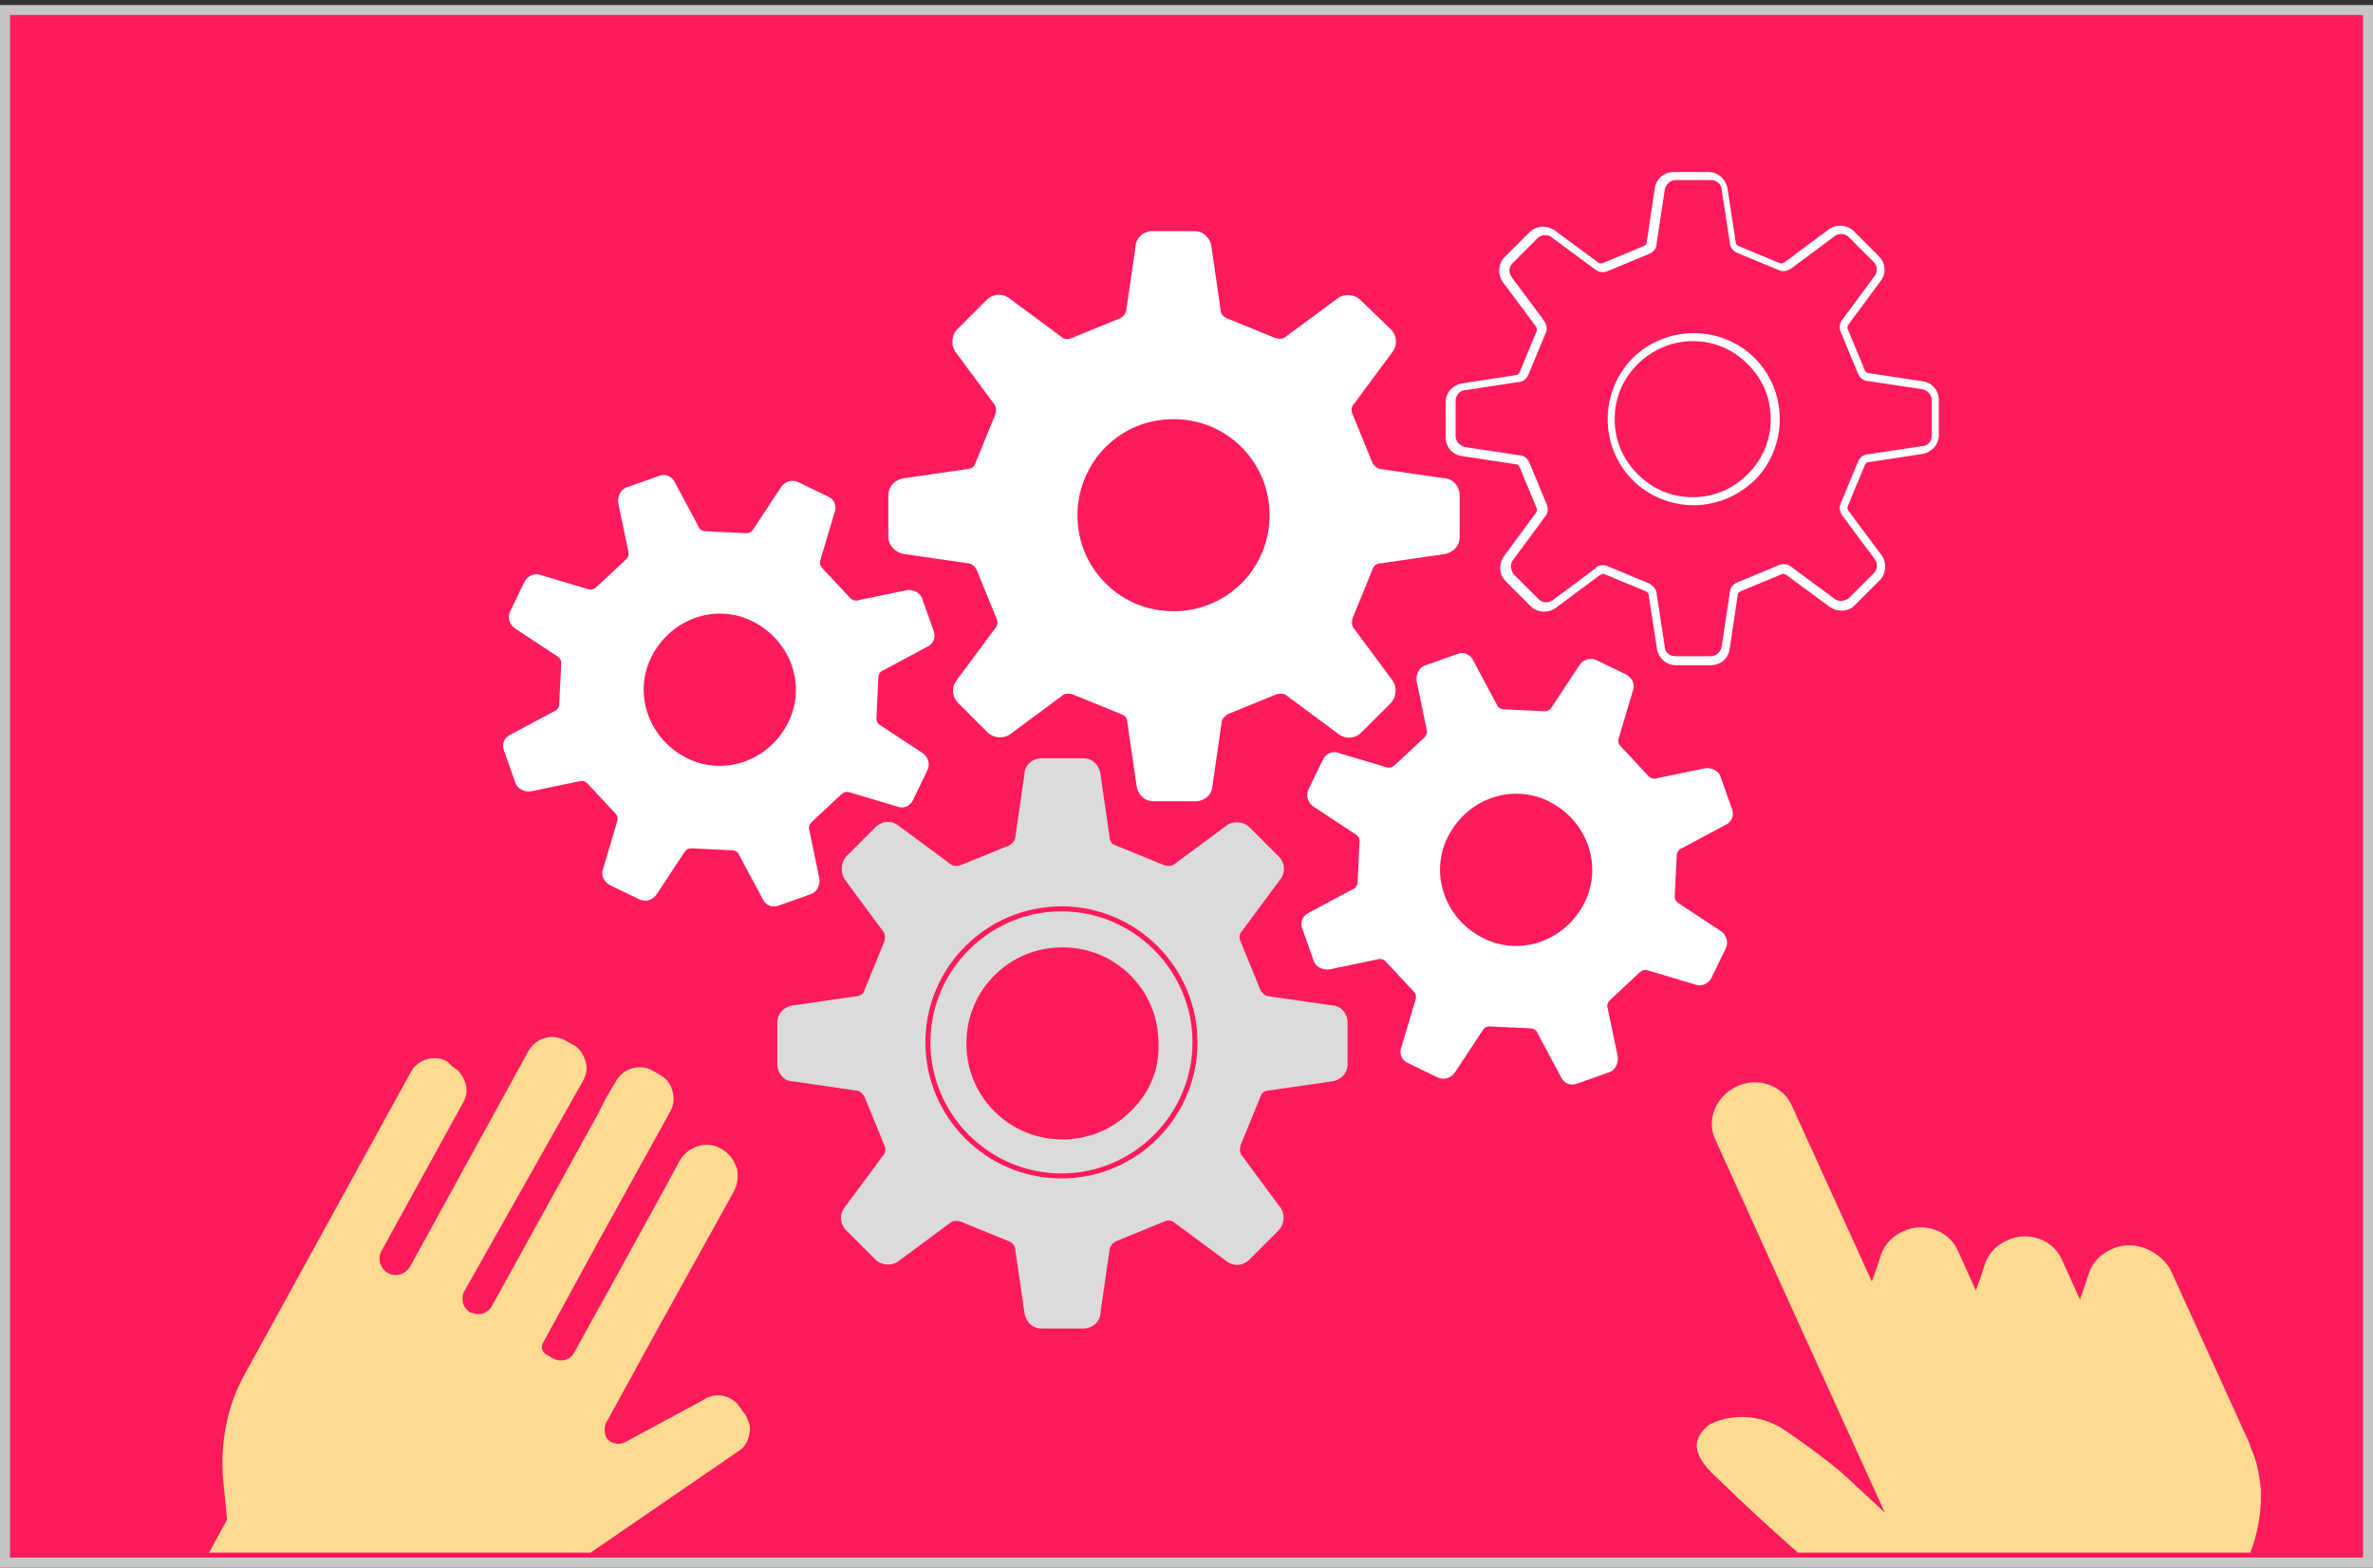
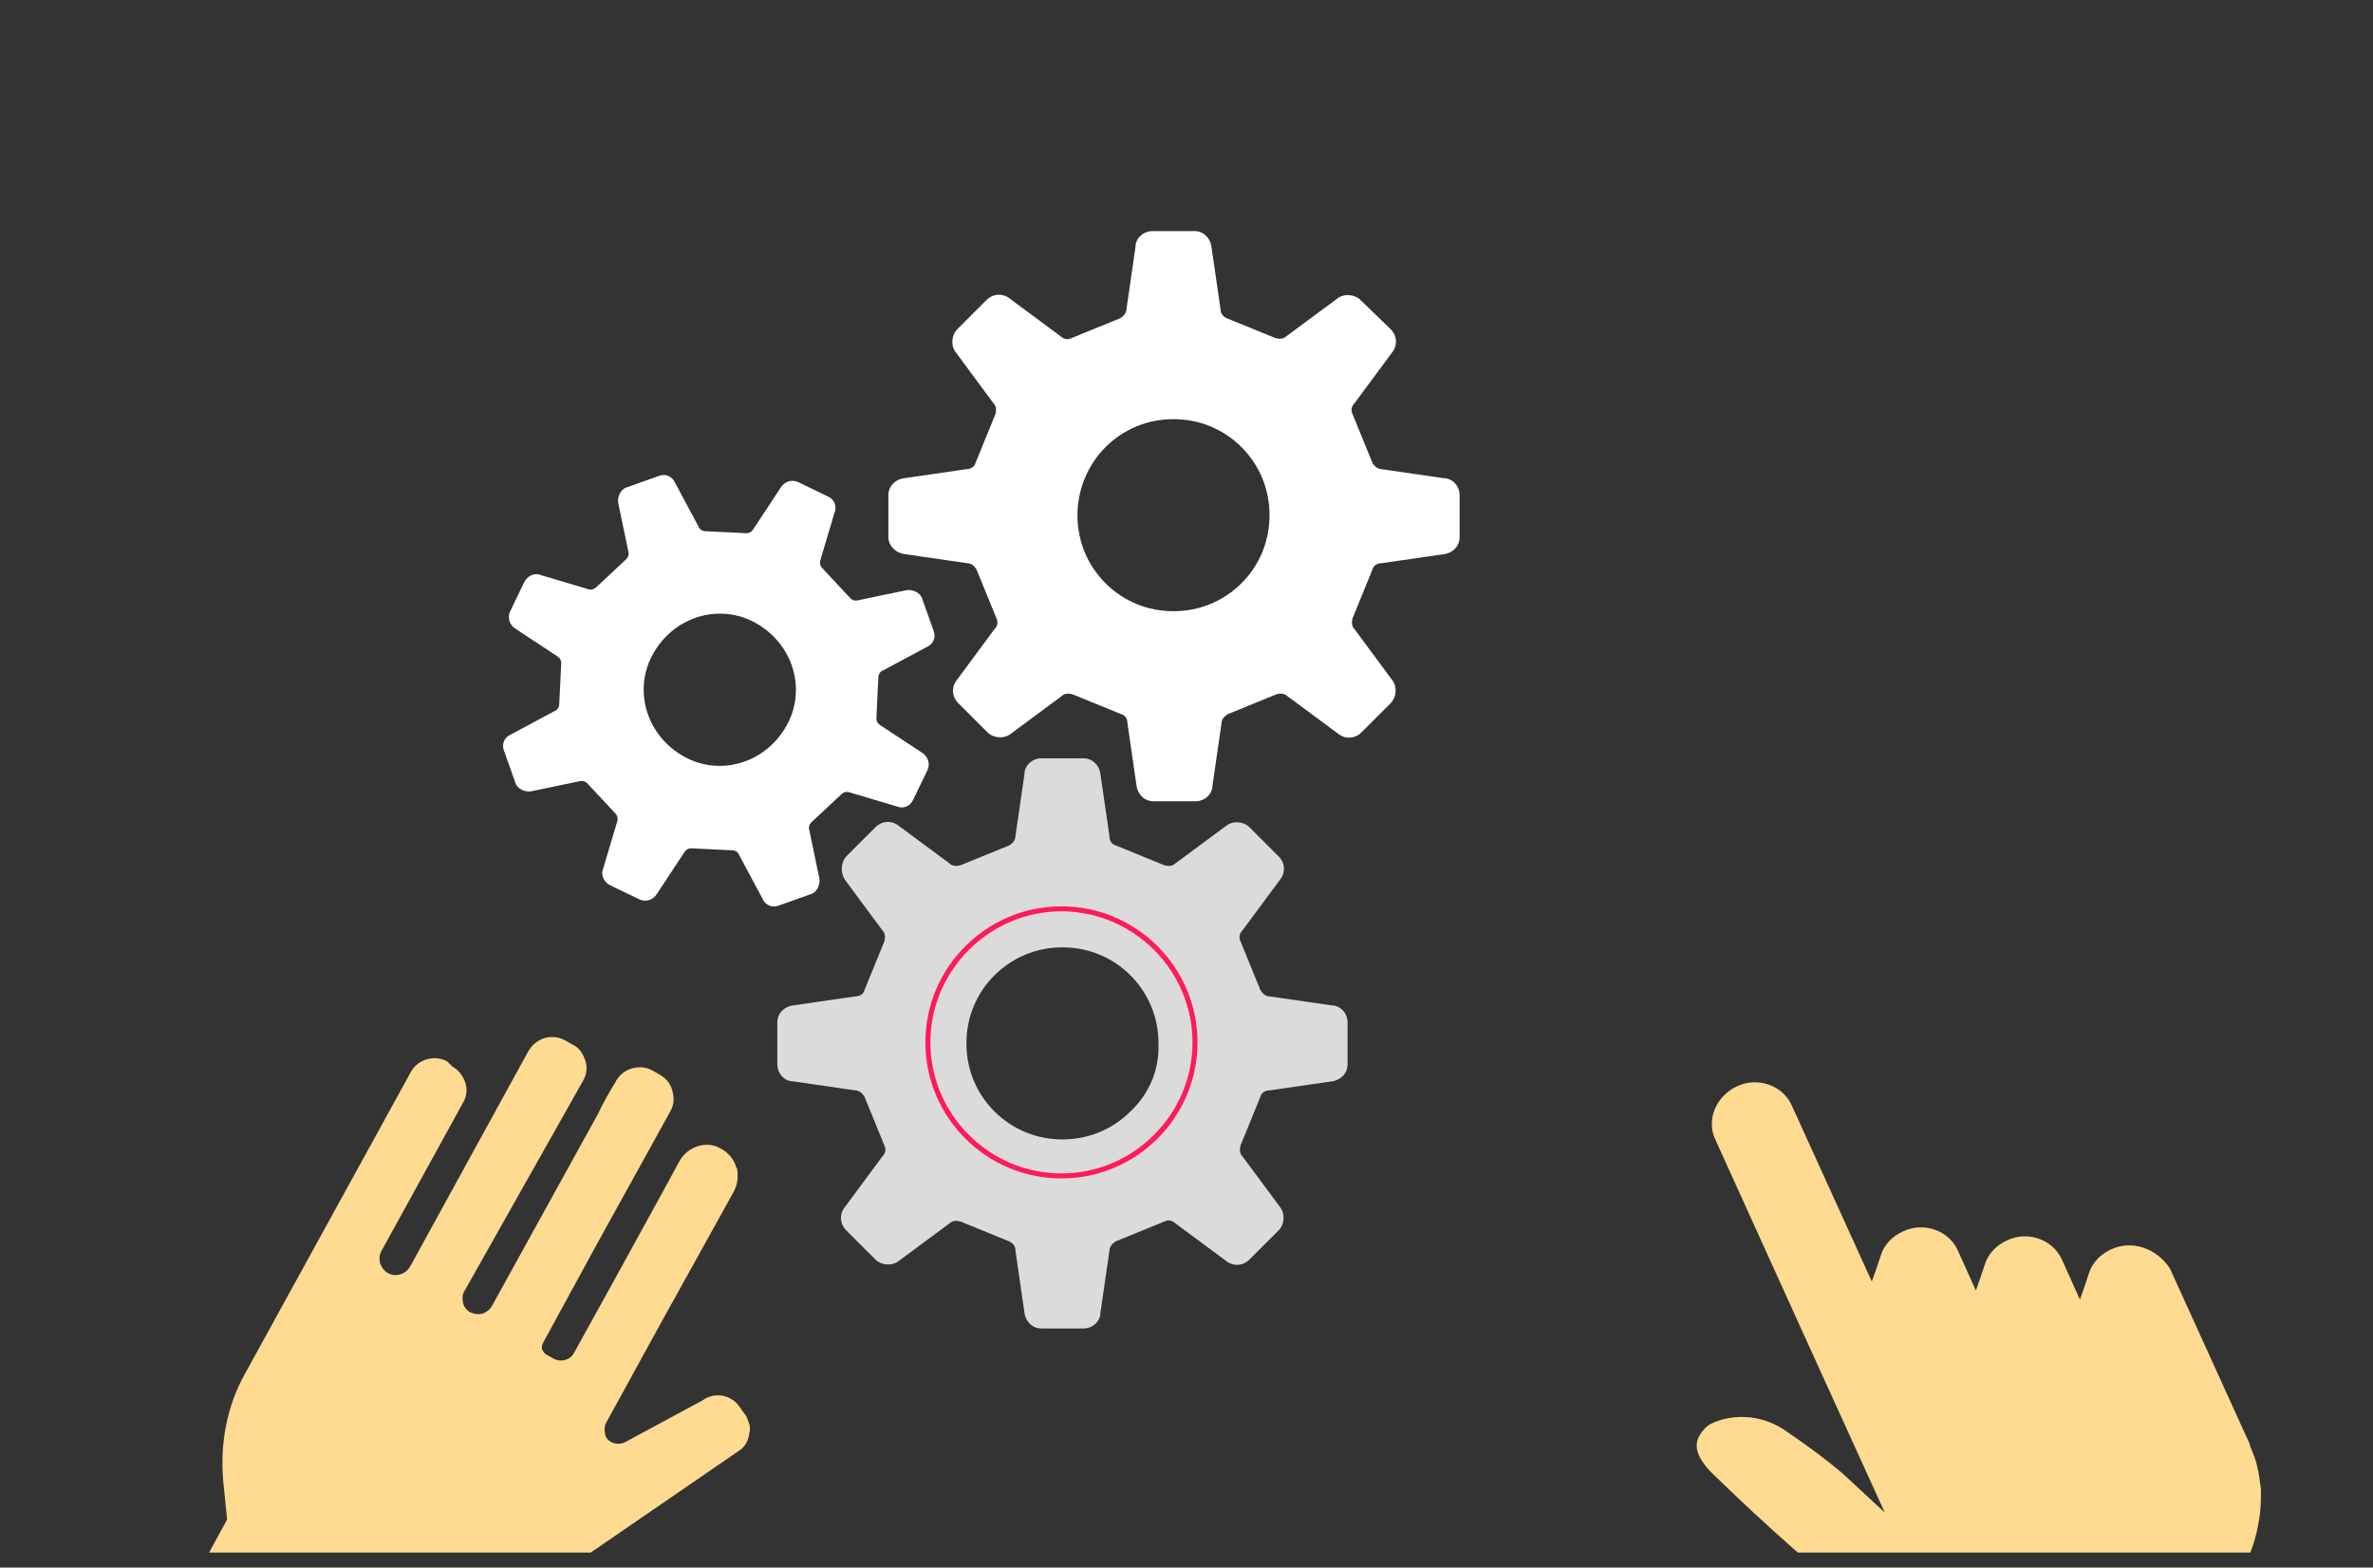
<svg xmlns="http://www.w3.org/2000/svg" xmlns:xlink="http://www.w3.org/1999/xlink" version="1.1" id="レイヤー_1" x="0px" y="0px" width="237.2px" height="156.7px" viewBox="0 0 237.2 156.7" style="enable-background:new 0 0 237.2 156.7;" xml:space="preserve">
  <rect x="0" y="0" width="237.2" height="156.7" fill="#333333" stroke="none" />
  <style type="text/css">
	.st0{fill:#FF1A5C;}
	.st1{fill:#C6C6C6;}
	.st2{fill:#DBDBDB;}
	.st3{fill:#FFFFFF;}
	.st4{clip-path:url(#SVGID_2_);}
	.st5{fill:#FFDB92;}
</style>
  <g>
-     <rect x="0.5" y="1" class="st0" width="236.2" height="155.2" />
-     <path class="st1" d="M237.2,156.7H0V0.5h237.2V156.7z M1,155.7h235.2V1.5H1V155.7z" />
-   </g>
+     </g>
  <g>
    <path class="st2" d="M133.1,100.5l-6.2-0.9c-0.4,0-0.7-0.3-0.9-0.6l-2-4.9c-0.2-0.4-0.1-0.8,0.2-1.1l3.7-5c0.6-0.7,0.6-1.7-0.1-2.4   l-2.9-2.9c-0.6-0.6-1.7-0.7-2.4-0.1l-5,3.7c-0.3,0.3-0.7,0.3-1.1,0.2l-4.9-2c-0.4-0.1-0.6-0.5-0.6-0.9l-0.9-6.2   c-0.1-0.9-0.8-1.6-1.7-1.6h-4.2c-0.9,0-1.7,0.7-1.7,1.6l-0.9,6.2c0,0.4-0.3,0.7-0.6,0.9l-4.9,2c-0.4,0.1-0.8,0.1-1.1-0.2l-5-3.7   c-0.7-0.6-1.7-0.6-2.4,0.1l-2.9,2.9C84,86.3,84,87.3,84.5,88l3.7,5c0.3,0.3,0.3,0.7,0.2,1.1l-2,4.9c-0.1,0.4-0.5,0.6-0.9,0.6   l-6.2,0.9c-0.9,0.1-1.6,0.8-1.6,1.7v4.2c0,0.9,0.7,1.7,1.6,1.7l6.2,0.9c0.4,0,0.7,0.3,0.9,0.6l2,4.9c0.2,0.4,0.1,0.8-0.2,1.1   l-3.7,5c-0.6,0.7-0.6,1.7,0.1,2.4l2.9,2.9c0.6,0.6,1.7,0.7,2.4,0.1l5-3.7c0.3-0.3,0.7-0.3,1.1-0.2l4.9,2c0.4,0.2,0.6,0.5,0.6,0.9   l0.9,6.2c0.1,0.9,0.8,1.6,1.7,1.6h4.2c0.9,0,1.7-0.7,1.7-1.6l0.9-6.2c0-0.4,0.3-0.7,0.6-0.9l4.9-2c0.4-0.2,0.8-0.1,1.1,0.2l5,3.7   c0.7,0.6,1.7,0.6,2.4-0.1l2.9-2.9c0.6-0.6,0.7-1.7,0.1-2.4l-3.7-5c-0.3-0.3-0.3-0.7-0.2-1.1l2-4.9c0.1-0.4,0.5-0.6,0.9-0.6l6.2-0.9   c0.9-0.1,1.6-0.8,1.6-1.7v-4.2C134.7,101.3,134,100.5,133.1,100.5z M113,111.1c-1.8,1.8-4.2,2.8-6.8,2.8c-2.6,0-5-1-6.8-2.8   c-1.8-1.8-2.8-4.2-2.8-6.8c0-2.6,1-5,2.8-6.8c1.8-1.8,4.2-2.8,6.8-2.8c2.6,0,5,1,6.8,2.8c1.8,1.8,2.8,4.2,2.8,6.8   C115.9,106.9,114.9,109.3,113,111.1z" />
    <path class="st3" d="M81,89.4c0.7-0.2,1-1,0.9-1.6l-1-4.8c-0.1-0.3,0-0.6,0.2-0.8l3-2.8c0.2-0.2,0.5-0.3,0.8-0.2l4.7,1.4   c0.7,0.3,1.4,0,1.7-0.7l1.4-2.9c0.3-0.6,0.1-1.4-0.6-1.8l-4.1-2.7c-0.3-0.2-0.4-0.4-0.4-0.7l0.2-4.1c0-0.3,0.2-0.6,0.5-0.7l4.3-2.3   c0.7-0.3,1-1,0.7-1.7l-1.1-3.1c-0.2-0.7-1-1-1.6-0.9l-4.8,1c-0.3,0.1-0.6,0-0.8-0.2l-2.8-3c-0.2-0.2-0.3-0.5-0.2-0.8l1.4-4.7   c0.3-0.7,0-1.4-0.7-1.7l-2.9-1.4c-0.6-0.3-1.4-0.1-1.8,0.6l-2.7,4.1c-0.2,0.3-0.4,0.4-0.7,0.4l-4.1-0.2c-0.3,0-0.6-0.2-0.7-0.5   l-2.3-4.3c-0.3-0.7-1-1-1.7-0.7l-3.1,1.1c-0.7,0.2-1,1-0.9,1.6l1,4.8c0.1,0.3,0,0.6-0.2,0.8l-3,2.8c-0.2,0.2-0.5,0.3-0.8,0.2   l-4.7-1.4c-0.7-0.3-1.4,0.1-1.7,0.7l-1.4,2.9c-0.3,0.6-0.1,1.4,0.6,1.8l4.1,2.7c0.3,0.2,0.4,0.4,0.4,0.7l-0.2,4.1   c0,0.3-0.2,0.6-0.5,0.7l-4.3,2.3c-0.7,0.3-1,1-0.7,1.7l1.1,3.1c0.2,0.7,1,1,1.6,0.9l4.8-1c0.3-0.1,0.6,0,0.8,0.2l2.8,3   c0.2,0.2,0.3,0.5,0.2,0.8l-1.4,4.7c-0.3,0.7,0.1,1.4,0.7,1.7l2.9,1.4c0.6,0.3,1.4,0.1,1.8-0.6l2.7-4.1c0.2-0.3,0.4-0.4,0.7-0.4   l4.1,0.2c0.3,0,0.6,0.2,0.7,0.5l2.3,4.3c0.3,0.7,1,1,1.7,0.7L81,89.4z M74.5,76.1c-1.9,0.7-4,0.6-5.8-0.3c-1.8-0.9-3.2-2.4-3.9-4.3   c-0.7-1.9-0.6-4,0.3-5.8c0.9-1.8,2.4-3.2,4.3-3.9c1.9-0.7,4-0.6,5.8,0.3c1.8,0.9,3.2,2.4,3.9,4.3c0.7,1.9,0.6,4-0.3,5.8   C77.9,74,76.4,75.4,74.5,76.1z" />
  </g>
  <g>
    <path class="st3" d="M90.5,55.4l6.2,0.9c0.4,0,0.7,0.3,0.9,0.6l2,4.9c0.2,0.4,0.1,0.8-0.2,1.1l-3.7,5c-0.6,0.7-0.6,1.7,0.1,2.4   l2.9,2.9c0.6,0.6,1.7,0.7,2.4,0.1l5-3.7c0.3-0.3,0.7-0.3,1.1-0.2l4.9,2c0.4,0.1,0.6,0.5,0.6,0.9l0.9,6.2c0.1,0.9,0.8,1.6,1.7,1.6   h4.2c0.9,0,1.7-0.7,1.7-1.6l0.9-6.2c0-0.4,0.3-0.7,0.6-0.9l4.9-2c0.4-0.1,0.8-0.1,1.1,0.2l5,3.7c0.7,0.6,1.7,0.6,2.4-0.1l2.9-2.9   c0.6-0.6,0.7-1.7,0.1-2.4l-3.7-5c-0.3-0.3-0.3-0.7-0.2-1.1l2-4.9c0.1-0.4,0.5-0.6,0.9-0.6l6.2-0.9c0.9-0.1,1.6-0.8,1.6-1.7v-4.2   c0-0.9-0.7-1.7-1.6-1.7l-6.2-0.9c-0.4,0-0.7-0.3-0.9-0.6l-2-4.9c-0.2-0.4-0.1-0.8,0.2-1.1l3.7-5c0.6-0.7,0.6-1.7-0.1-2.4L136,30   c-0.6-0.6-1.7-0.7-2.4-0.1l-5,3.7c-0.3,0.3-0.7,0.3-1.1,0.2l-4.9-2c-0.4-0.2-0.6-0.5-0.6-0.9l-0.9-6.2c-0.1-0.9-0.8-1.6-1.7-1.6   h-4.2c-0.9,0-1.7,0.7-1.7,1.6l-0.9,6.2c0,0.4-0.3,0.7-0.6,0.9l-4.9,2c-0.4,0.2-0.8,0.1-1.1-0.2l-5-3.7c-0.7-0.6-1.7-0.6-2.4,0.1   l-2.9,2.9c-0.6,0.6-0.7,1.7-0.1,2.4l3.7,5c0.3,0.3,0.3,0.7,0.2,1.1l-2,4.9c-0.1,0.4-0.5,0.6-0.9,0.6l-6.2,0.9   c-0.9,0.1-1.6,0.8-1.6,1.7v4.2C88.8,54.5,89.5,55.3,90.5,55.4z M110.5,44.7c1.8-1.8,4.2-2.8,6.8-2.8c2.6,0,5,1,6.8,2.8   c1.8,1.8,2.8,4.2,2.8,6.8c0,2.6-1,5-2.8,6.8c-1.8,1.8-4.2,2.8-6.8,2.8c-2.6,0-5-1-6.8-2.8c-1.8-1.8-2.8-4.2-2.8-6.8   C107.7,49,108.7,46.5,110.5,44.7z" />
-     <path class="st3" d="M142.5,66.5c-0.7,0.2-1,1-0.9,1.6l1,4.8c0.1,0.3,0,0.6-0.2,0.8l-3,2.8c-0.2,0.2-0.5,0.3-0.8,0.2l-4.7-1.4   c-0.7-0.3-1.4,0-1.7,0.7l-1.4,2.9c-0.3,0.6-0.1,1.4,0.6,1.8l4.1,2.7c0.3,0.2,0.4,0.4,0.4,0.7l-0.2,4.1c0,0.3-0.2,0.6-0.5,0.7   l-4.3,2.3c-0.7,0.3-1,1-0.7,1.7l1.1,3.1c0.2,0.7,1,1,1.6,0.9l4.8-1c0.3-0.1,0.6,0,0.8,0.2l2.8,3c0.2,0.2,0.3,0.5,0.2,0.8l-1.4,4.7   c-0.3,0.7,0,1.4,0.7,1.7l2.9,1.4c0.6,0.3,1.4,0.1,1.8-0.6l2.7-4.1c0.2-0.3,0.4-0.4,0.7-0.4l4.1,0.2c0.3,0,0.6,0.2,0.7,0.5l2.3,4.3   c0.3,0.7,1,1,1.7,0.7l3.1-1.1c0.7-0.2,1-1,0.9-1.6l-1-4.8c-0.1-0.3,0-0.6,0.2-0.8l3-2.8c0.2-0.2,0.5-0.3,0.8-0.2l4.7,1.4   c0.7,0.3,1.4-0.1,1.7-0.7l1.4-2.9c0.3-0.6,0.1-1.4-0.6-1.8l-4.1-2.7c-0.3-0.2-0.4-0.4-0.4-0.7l0.2-4.1c0-0.3,0.2-0.6,0.5-0.7   l4.3-2.3c0.7-0.3,1-1,0.7-1.7l-1.1-3.1c-0.2-0.7-1-1-1.6-0.9l-4.8,1c-0.3,0.1-0.6,0-0.8-0.2l-2.8-3c-0.2-0.2-0.3-0.5-0.2-0.8   l1.4-4.7c0.3-0.7-0.1-1.4-0.7-1.7l-2.9-1.4c-0.6-0.3-1.4-0.1-1.8,0.6l-2.7,4.1c-0.2,0.3-0.4,0.4-0.7,0.4l-4.1-0.2   c-0.3,0-0.6-0.2-0.7-0.5l-2.3-4.3c-0.3-0.7-1-1-1.7-0.7L142.5,66.5z M149,79.8c1.9-0.7,4-0.6,5.8,0.3c1.8,0.9,3.2,2.4,3.9,4.3   c0.7,1.9,0.6,4-0.3,5.8c-0.9,1.8-2.4,3.2-4.3,3.9c-1.9,0.7-4,0.6-5.8-0.3c-1.8-0.9-3.2-2.4-3.9-4.3c-0.7-1.9-0.6-4,0.3-5.8   C145.6,81.9,147.1,80.5,149,79.8z" />
  </g>
  <g>
-     <path class="st3" d="M171,66.5h-3.5c-1,0-1.8-0.8-1.9-1.8l-0.8-5.2c0-0.2-0.1-0.3-0.3-0.4l-4.1-1.7c-0.2-0.1-0.3,0-0.5,0.1   l-4.3,3.2c-0.7,0.6-1.9,0.6-2.6-0.1l-2.5-2.5c-0.7-0.7-0.7-1.8-0.1-2.6l3.1-4.2c0.1-0.2,0.2-0.3,0.1-0.5l-1.7-4.1   c-0.1-0.2-0.2-0.3-0.4-0.3l-5.3-0.8c-1-0.1-1.7-0.9-1.7-1.9v-3.5c0-1,0.8-1.8,1.8-1.9l5.2-0.8c0.2,0,0.3-0.1,0.4-0.3l1.7-4.1   c0.1-0.2,0-0.3-0.1-0.5l-3.2-4.3c-0.6-0.7-0.6-1.9,0.1-2.6l2.5-2.5c0.7-0.7,1.8-0.7,2.6-0.1l4.2,3.1c0.1,0.1,0.3,0.2,0.5,0.1   l4.1-1.7c0.2-0.1,0.3-0.2,0.3-0.4l0.8-5.3c0.1-1,0.9-1.7,1.9-1.7h3.5c1,0,1.8,0.8,1.9,1.8l0.8,5.2c0,0.2,0.1,0.3,0.3,0.4l4.1,1.7   c0.2,0.1,0.3,0,0.5-0.1l4.3-3.2c0.7-0.6,1.9-0.6,2.6,0.1l2.5,2.5c0.7,0.7,0.8,1.8,0.1,2.6l-3.1,4.2c-0.1,0.2-0.2,0.3-0.1,0.5   l1.7,4.1c0.1,0.2,0.2,0.3,0.4,0.3l5.3,0.8c1,0.1,1.7,0.9,1.7,1.9v3.5c0,1-0.8,1.8-1.8,1.9l-5.2,0.8c-0.2,0-0.3,0.1-0.4,0.3   l-1.7,4.1c-0.1,0.2,0,0.3,0.1,0.5l3.2,4.3c0.6,0.7,0.6,1.9-0.1,2.6l-2.5,2.5c-0.7,0.7-1.8,0.7-2.6,0.1l-4.2-3.1   c-0.2-0.1-0.3-0.2-0.5-0.1l-4.1,1.7c-0.2,0.1-0.3,0.2-0.3,0.4l-0.8,5.3C172.8,65.8,172,66.5,171,66.5z M160.2,56.5   c0.2,0,0.3,0,0.5,0.1l4.1,1.7c0.4,0.2,0.8,0.6,0.8,1.1l0.8,5.2c0,0.6,0.5,1,1.1,1h3.5c0.5,0,1-0.4,1.1-1l0.8-5.3   c0-0.5,0.3-0.9,0.8-1.1l4.1-1.7c0.5-0.2,1-0.1,1.3,0.2l4.2,3.1c0.4,0.4,1.1,0.3,1.5,0l2.5-2.5c0.4-0.4,0.4-1,0.1-1.4l-3.2-4.3   c-0.3-0.4-0.4-0.9-0.2-1.3l1.7-4.1c0.2-0.5,0.6-0.8,1.1-0.8l5.3-0.8c0.6,0,1-0.5,1-1.1v-3.5c0-0.5-0.4-1-1-1.1l-5.3-0.8   c-0.5,0-0.9-0.3-1.1-0.8l-1.7-4.1c-0.2-0.5-0.1-1,0.2-1.3l3.1-4.2c0.4-0.4,0.4-1.1,0-1.5l-2.5-2.5c-0.4-0.4-1-0.4-1.4-0.1l-4.3,3.2   c-0.4,0.3-0.9,0.4-1.3,0.2l-4.1-1.7c-0.5-0.2-0.8-0.6-0.8-1.1l-0.8-5.2c0-0.6-0.5-1-1.1-1h-3.5c-0.5,0-1,0.4-1.1,1l-0.8,5.3   c0,0.5-0.3,0.9-0.8,1.1l-4.1,1.7c-0.4,0.2-1,0.1-1.3-0.2l-4.2-3.1c-0.4-0.4-1.1-0.4-1.5,0l-2.5,2.5c-0.4,0.4-0.4,1-0.1,1.4l3.2,4.3   c0.3,0.4,0.4,0.9,0.2,1.3l-1.7,4.1c-0.2,0.5-0.6,0.8-1.1,0.8l-5.2,0.8c-0.6,0-1,0.5-1,1.1v3.5c0,0.5,0.4,1,1,1.1l0,0l5.3,0.8   c0.5,0,0.9,0.3,1.1,0.8l1.7,4.1c0.2,0.5,0.1,1-0.2,1.3l-3.1,4.2c-0.4,0.4-0.3,1.1,0,1.5l2.5,2.5c0.4,0.4,1,0.4,1.4,0.1l4.3-3.2   C159.6,56.6,159.9,56.5,160.2,56.5z M169.3,50.5c-2.3,0-4.5-0.9-6.1-2.5c-1.6-1.6-2.5-3.8-2.5-6.1c0-2.3,0.9-4.5,2.5-6.1l0,0   c1.6-1.6,3.8-2.5,6.1-2.5c2.3,0,4.5,0.9,6.1,2.5c1.6,1.6,2.5,3.8,2.5,6.1c0,2.3-0.9,4.5-2.5,6.1C173.7,49.6,171.6,50.5,169.3,50.5z    M163.7,36.4c-1.5,1.5-2.3,3.4-2.3,5.5c0,2.1,0.8,4,2.3,5.5c1.5,1.5,3.4,2.3,5.5,2.3c2.1,0,4-0.8,5.5-2.3c1.5-1.5,2.3-3.4,2.3-5.5   c0-2.1-0.8-4-2.3-5.5c-1.5-1.5-3.4-2.3-5.5-2.3C167.2,34.1,165.2,34.9,163.7,36.4z" />
-   </g>
+     </g>
  <path class="st0" d="M106.1,117.8c-7.5,0-13.6-6.1-13.6-13.6c0-7.5,6.1-13.6,13.6-13.6s13.6,6.1,13.6,13.6  C119.7,111.7,113.6,117.8,106.1,117.8z M106.1,91.1c-7.2,0-13.1,5.9-13.1,13.1c0,7.2,5.9,13.1,13.1,13.1s13.1-5.9,13.1-13.1  C119.2,97,113.3,91.1,106.1,91.1z" />
  <g>
    <defs>
      <rect id="SVGID_1_" x="0.5" width="236.2" height="155.2" />
    </defs>
    <clipPath id="SVGID_2_">
      <use xlink:href="#SVGID_1_" style="overflow:visible;" />
    </clipPath>
    <g class="st4">
      <path class="st5" d="M44.7,106.1c-1.3-0.7-2.9-0.2-3.6,1l-16.6,30.2c-1.8,3.2-2.5,6.9-2.2,10.6l0.4,4l-4.7,8.6L40.8,173l4.7-8.5    L73.9,145c0.6-0.4,0.9-1,1-1.7c0.1-0.4,0.1-0.8-0.1-1.2c-0.1-0.3-0.2-0.6-0.4-0.8l-0.5-0.7c-0.2-0.3-0.5-0.6-0.9-0.8    c-0.9-0.5-2-0.4-2.8,0.2l-7.6,4.1c-0.5,0.3-1.1,0.3-1.6,0c-0.3-0.2-0.5-0.5-0.5-0.7c-0.1-0.4-0.1-0.8,0.1-1.2l5.6-10.2l0,0l2-3.6    l5.1-9.2c0.4-0.7,0.5-1.4,0.4-2.2c0-0.1,0-0.2-0.1-0.3c-0.3-1-1-1.7-2-2.1c-1.4-0.5-3,0.2-3.7,1.5l-1.3,2.4l-5,9.1l-4.2,7.6    c-0.4,0.8-1.4,1-2.1,0.6l-0.7-0.4c-0.2-0.1-0.3-0.3-0.4-0.5c-0.1-0.2,0-0.5,0.1-0.7l5.4-9.9l7.3-13.2c0.4-0.7,0.4-1.4,0.2-2.1    c-0.2-0.7-0.6-1.2-1.3-1.6l-0.7-0.4c-1.1-0.6-2.5-0.3-3.3,0.6c-0.1,0.1-0.2,0.3-0.3,0.4c0,0,0,0.1-0.1,0.2c-0.6,1-1.2,2-1.7,3.1    c-3.1,5.6-9.1,16.5-10.6,19.2c-0.2,0.4-0.5,0.6-0.9,0.8c-0.4,0.1-0.8,0.1-1.2-0.1l-0.1,0c-0.3-0.2-0.6-0.5-0.7-0.9    c-0.1-0.4-0.1-0.9,0.1-1.2L58.3,108c0.4-0.7,0.4-1.4,0.2-2c-0.2-0.6-0.6-1.3-1.3-1.6l-0.7-0.4c-1.3-0.7-2.9-0.3-3.7,1.1    l-11.8,21.5c-0.4,0.7-1.2,1-1.9,0.8c-0.6-0.2-0.9-0.6-1.1-1.1c-0.1-0.4-0.1-0.8,0.1-1.2l8.2-14.9c0.4-0.7,0.4-1.4,0.2-2    s-0.6-1.2-1.3-1.6L44.7,106.1z" />
      <g>
        <path class="st5" d="M211,124.9c-1.1,0.5-1.9,1.4-2.2,2.4l-0.5,1.5l-0.4,1.1l-1.8-4c-0.9-2-3.4-2.9-5.5-1.9     c-1.1,0.5-1.9,1.4-2.2,2.4l-0.5,1.5l-0.4,1.1l-1.8-4c-0.9-2-3.4-2.9-5.5-1.9c-1.1,0.5-1.9,1.4-2.2,2.4l-0.5,1.5l-0.4,1.1l-8-17.6     c-0.9-2-3.4-2.9-5.5-1.9c-2.1,1-3.1,3.4-2.1,5.4l8.8,19.4l8.1,17.8l-4.1-3.8c0,0-2-1.8-6-4.5c-2.6-1.7-5.4-1.4-7-0.7     c-0.5,0.2-0.7,0.4-0.8,0.5c-0.9,0.9-0.9,1.6-0.9,1.8c0,1.2,1.1,2.4,2.1,3.3c5.1,5,19.7,18.4,26.4,20.2c1,0.3,1.9,0.5,2.9,0.7     c4.1,0.6,8.4-0.1,12.4-1.9c4-1.8,7.4-4.6,9.6-8.1l0.2-0.3l0.2-0.1l0.1-0.2c0.4-0.7,0.8-1.4,1.1-2.1c0.7-1.5,1.1-3.1,1.3-4.7     c0.1-0.8,0.1-1.6,0.1-2.4c-0.1-0.8-0.2-1.6-0.4-2.4c-0.1-0.5-0.3-1-0.5-1.5c-0.1-0.2-0.2-0.4-0.2-0.6l-8-17.6     C215.6,124.8,213.1,123.9,211,124.9z" />
      </g>
    </g>
  </g>
</svg>